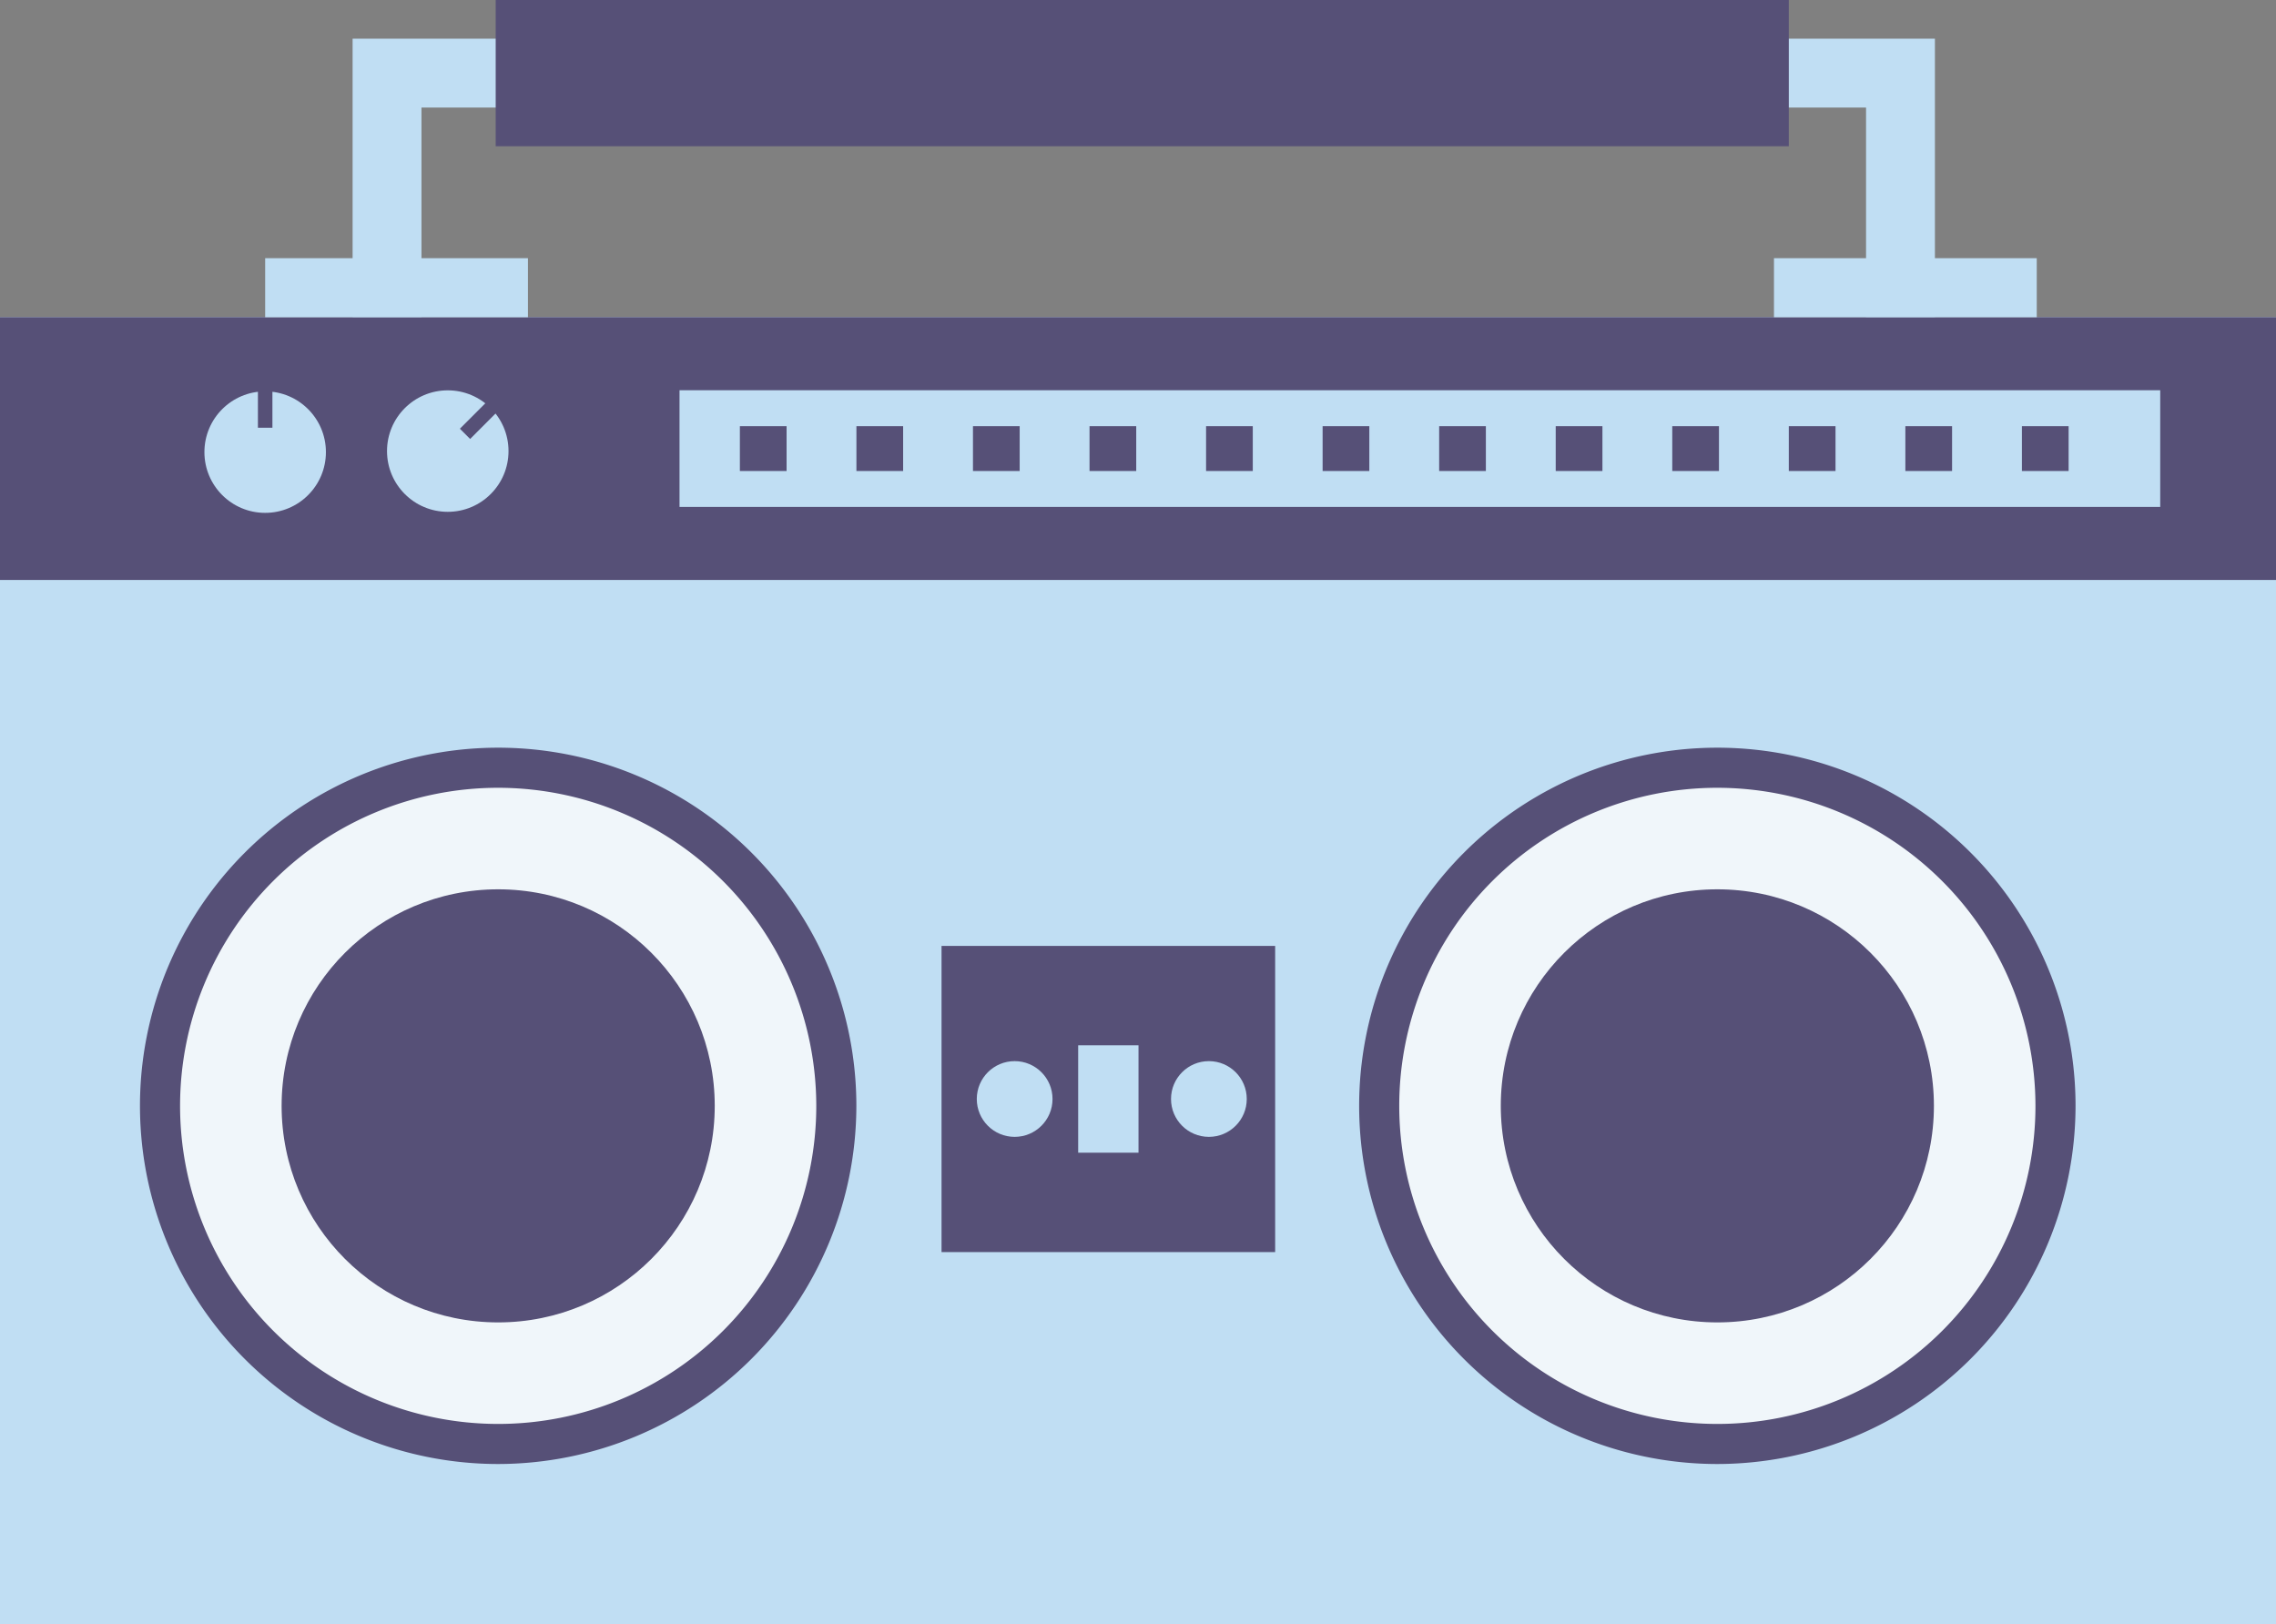
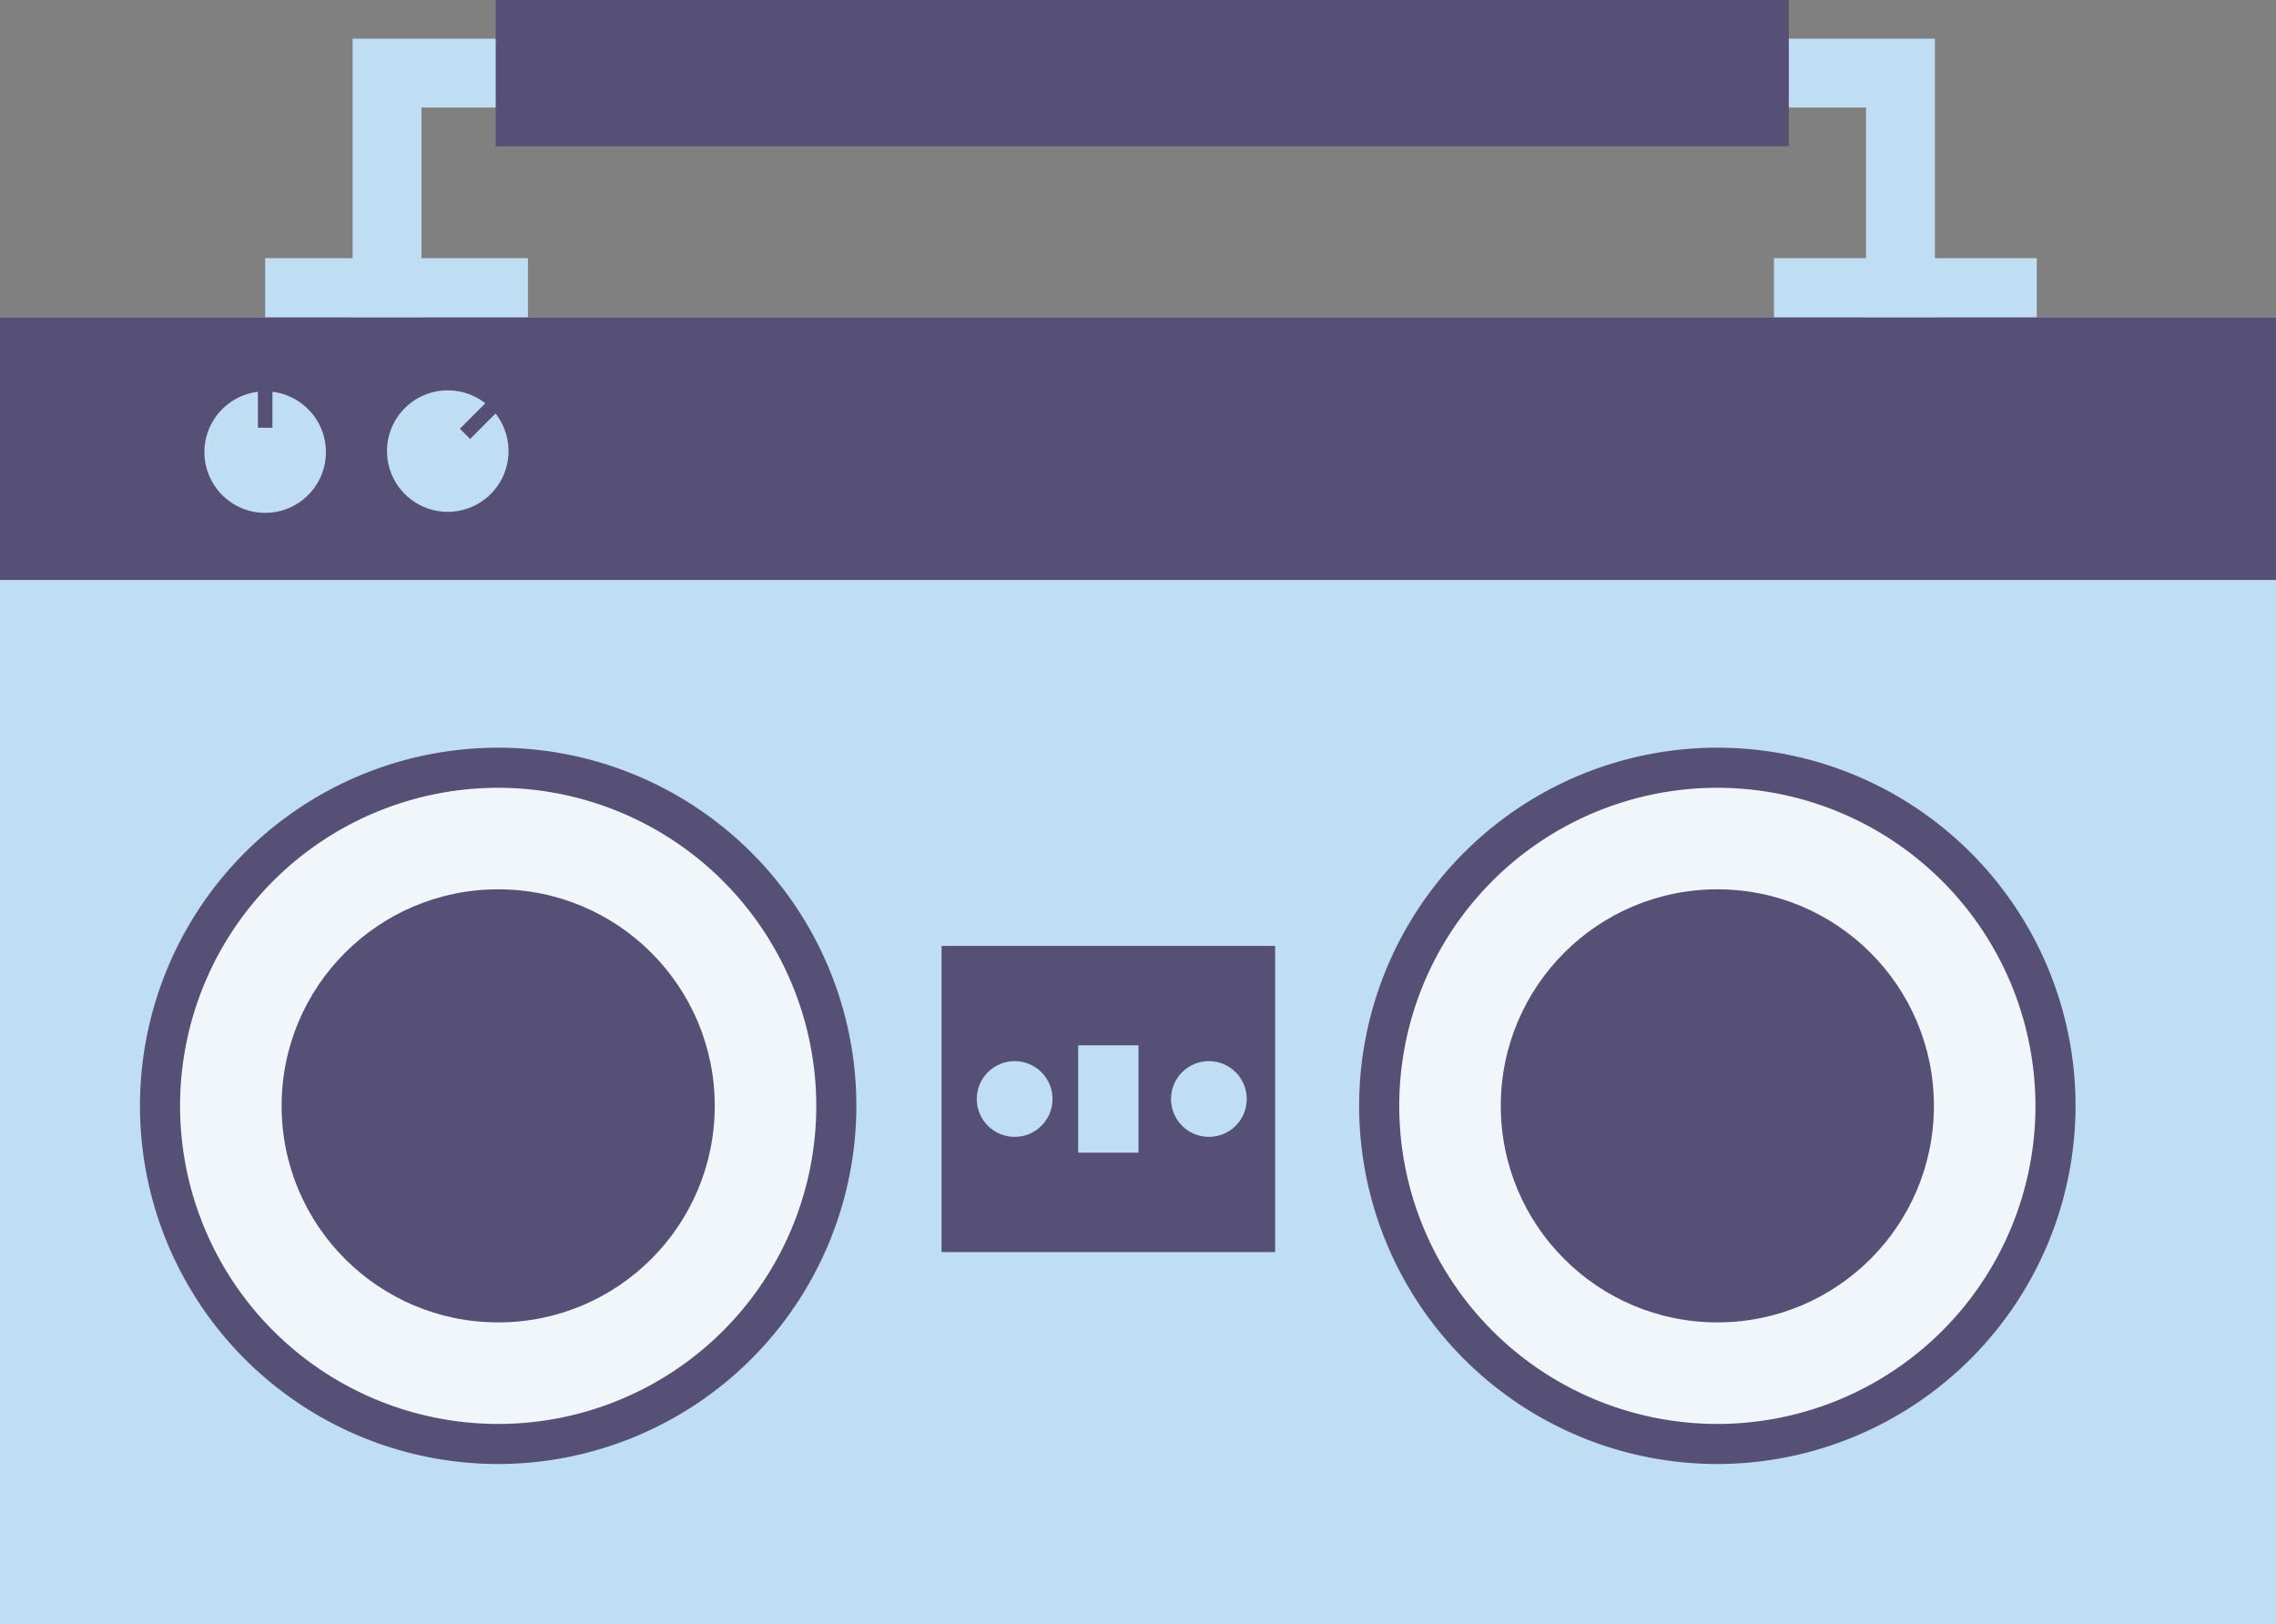
<svg xmlns="http://www.w3.org/2000/svg" viewBox="0 0 330.484 235.853">
  <rect x="0" y="0" width="330.484" height="235.853" fill="#808080" stroke="none" />
  <g data-name="图层 2">
    <g data-name="图层 1">
      <path d="M280.957,97.9H51.2V5.617H280.957ZM61.2,87.9H270.957V15.617H61.2Z" style="fill:#c0def3">
     </path>
      <rect y="46.065" width="330.484" height="189.788" style="fill:#c0def3">
     </rect>
      <rect y="46.065" width="330.484" height="38.156" style="fill:#565077">
     </rect>
      <circle cx="72.337" cy="160.59" r="49.101" style="fill:#f0f6fa">
     </circle>
      <path d="M72.337,212.6a52.011,52.011,0,1,1,52.01-52.01A52.07,52.07,0,0,1,72.337,212.6Zm0-98.2a46.19,46.19,0,1,0,46.19,46.19A46.242,46.242,0,0,0,72.337,114.4Z" style="fill:#565077">
     </path>
      <circle cx="72.337" cy="160.59" r="31.446" style="fill:#565077">
     </circle>
      <circle cx="249.366" cy="160.59" r="49.101" style="fill:#f0f6fa">
     </circle>
      <path d="M249.366,212.6a52.011,52.011,0,1,1,52.011-52.01A52.07,52.07,0,0,1,249.366,212.6Zm0-98.2a46.19,46.19,0,1,0,46.19,46.19A46.242,46.242,0,0,0,249.366,114.4Z" style="fill:#565077">
     </path>
      <circle cx="249.366" cy="160.59" r="31.446" style="fill:#565077">
     </circle>
-       <rect x="98.669" y="56.67" width="215.004" height="16.946" style="fill:#c0def3">
-      </rect>
      <rect x="107.433" y="61.888" width="6.782" height="6.51" style="fill:#565077">
     </rect>
      <rect x="124.356" y="61.888" width="6.782" height="6.51" style="fill:#565077">
     </rect>
      <rect x="141.279" y="61.888" width="6.782" height="6.51" style="fill:#565077">
     </rect>
      <rect x="158.203" y="61.888" width="6.782" height="6.51" style="fill:#565077">
     </rect>
      <rect x="175.126" y="61.888" width="6.782" height="6.51" style="fill:#565077">
     </rect>
      <rect x="192.049" y="61.888" width="6.782" height="6.51" style="fill:#565077">
     </rect>
      <rect x="208.972" y="61.888" width="6.782" height="6.51" style="fill:#565077">
     </rect>
      <rect x="225.896" y="61.888" width="6.782" height="6.51" style="fill:#565077">
     </rect>
      <rect x="242.819" y="61.888" width="6.782" height="6.51" style="fill:#565077">
     </rect>
      <rect x="259.742" y="61.888" width="6.782" height="6.51" style="fill:#565077">
     </rect>
      <rect x="276.666" y="61.888" width="6.782" height="6.51" style="fill:#565077">
     </rect>
      <rect x="293.589" y="61.888" width="6.782" height="6.51" style="fill:#565077">
     </rect>
      <rect x="136.715" y="137.364" width="48.442" height="44.461" style="fill:#565077">
     </rect>
      <rect x="156.555" y="151.797" width="8.761" height="15.594" style="fill:#c0def3">
     </rect>
      <circle cx="147.332" cy="159.594" r="5.499" style="fill:#c0def3">
     </circle>
      <circle cx="175.535" cy="159.594" r="5.499" style="fill:#c0def3">
     </circle>
      <circle cx="38.503" cy="65.655" r="8.821" style="fill:#c0def3">
     </circle>
      <line x1="38.503" y1="62.115" x2="38.503" y2="55.811" style="fill:#565077">
     </line>
      <rect x="37.451" y="55.811" width="2.104" height="6.304" style="fill:#565077">
     </rect>
      <circle cx="65.017" cy="65.505" r="8.821" style="fill:#c0def3">
     </circle>
      <line x1="67.52" y1="63.002" x2="71.977" y2="58.544" style="fill:#565077">
     </line>
      <rect x="66.597" y="59.721" width="6.304" height="2.103" transform="translate(-22.54 67.18) rotate(-45.038)" style="fill:#565077">
     </rect>
      <rect x="38.503" y="37.493" width="38.157" height="8.572" style="fill:#c0def3">
     </rect>
      <rect x="257.587" y="37.493" width="38.157" height="8.572" style="fill:#c0def3">
     </rect>
      <rect x="71.977" width="187.765" height="21.235" style="fill:#565077">
     </rect>
    </g>
  </g>
</svg>